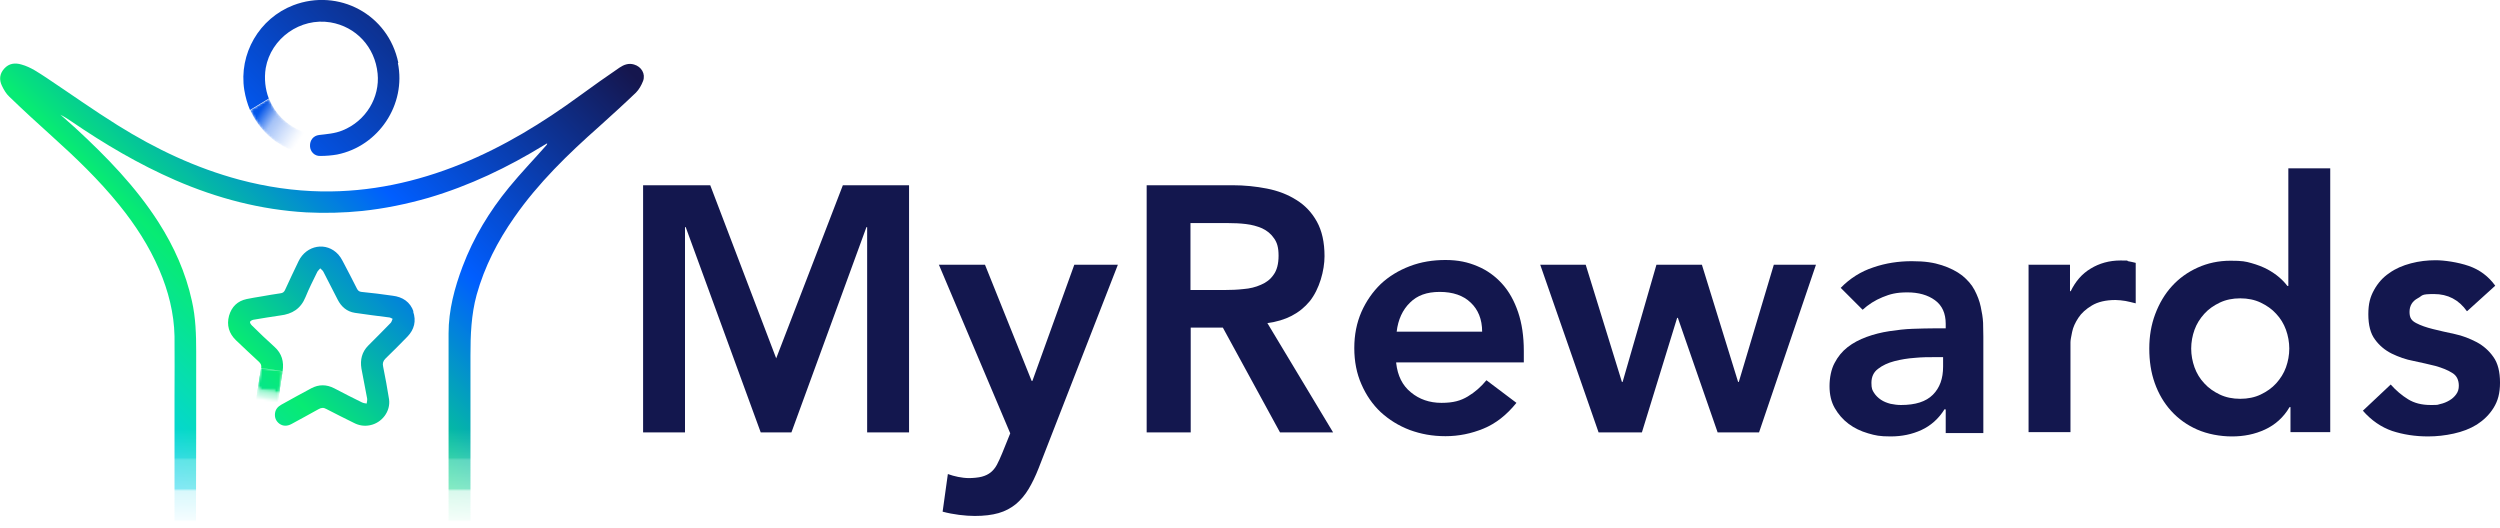
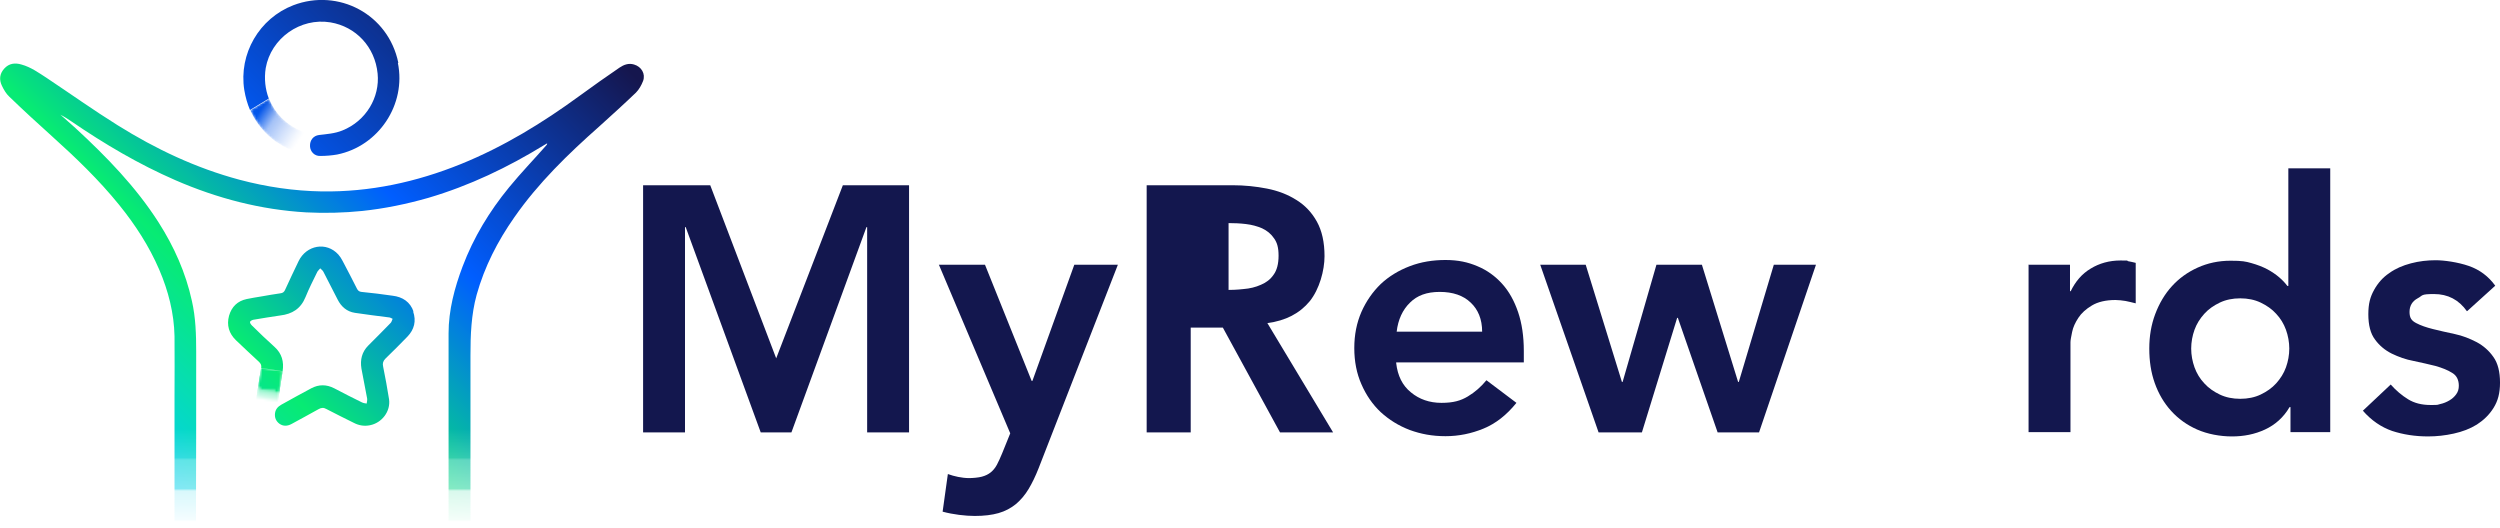
<svg xmlns="http://www.w3.org/2000/svg" xmlns:xlink="http://www.w3.org/1999/xlink" id="Guides" width="1050" height="221.9" version="1.1" viewBox="0 0 1050 221.9">
  <defs>
    <style>
      .cls-1 {
        fill: url(#New_Gradient_Swatch_6);
      }

      .cls-1, .cls-2, .cls-3, .cls-4, .cls-5, .cls-6, .cls-7, .cls-8, .cls-9, .cls-10 {
        stroke-width: 0px;
      }

      .cls-2 {
        fill: #13174e;
      }

      .cls-3 {
        fill: url(#New_Gradient_Swatch_6-2);
      }

      .cls-4 {
        fill: url(#New_Gradient_Swatch_6-3);
      }

      .cls-11 {
        mask: url(#mask);
      }

      .cls-5 {
        fill: #04cdff;
      }

      .cls-6 {
        fill: url(#linear-gradient-4);
      }

      .cls-7 {
        fill: url(#linear-gradient-2);
      }

      .cls-8 {
        fill: url(#linear-gradient-3);
      }

      .cls-9 {
        fill: url(#linear-gradient-5);
      }

      .cls-10 {
        fill: url(#linear-gradient);
        isolation: isolate;
        mix-blend-mode: multiply;
      }

      .cls-12 {
        mask: url(#mask-2);
      }

      .cls-13 {
        mask: url(#mask-1);
      }
    </style>
    <linearGradient id="linear-gradient" x1="147.2" y1="90" x2="147.2" y2="218.7" gradientUnits="userSpaceOnUse">
      <stop offset=".6" stop-color="#fff" />
      <stop offset=".7" stop-color="#fff" />
      <stop offset=".7" stop-color="rgba(251, 251, 251, 1)" stop-opacity="1" />
      <stop offset=".8" stop-color="rgba(242, 242, 242, .9)" stop-opacity=".9" />
      <stop offset=".8" stop-color="rgba(225, 225, 225, .9)" stop-opacity=".9" />
      <stop offset=".8" stop-color="rgba(201, 201, 201, .8)" stop-opacity=".8" />
      <stop offset=".9" stop-color="rgba(171, 171, 171, .7)" stop-opacity=".7" />
      <stop offset=".9" stop-color="rgba(134, 134, 134, .5)" stop-opacity=".5" />
      <stop offset=".9" stop-color="rgba(90, 90, 90, .4)" stop-opacity=".4" />
      <stop offset="1" stop-color="rgba(40, 40, 40, .2)" stop-opacity=".2" />
      <stop offset="1" stop-color="#000" stop-opacity="0" />
    </linearGradient>
    <mask id="mask" x="-8.2" y="-2.3" width="310.8" height="224.2" maskUnits="userSpaceOnUse">
      <rect class="cls-10" x="-8.2" y="-2.3" width="310.8" height="223.8" />
    </mask>
    <linearGradient id="New_Gradient_Swatch_6" data-name="New Gradient Swatch 6" x1="229.6" y1="-5" x2="38.7" y2="185.9" gradientUnits="userSpaceOnUse">
      <stop offset="0" stop-color="#15164e" />
      <stop offset=".4" stop-color="#005eff" />
      <stop offset=".7" stop-color="#07eb73" />
      <stop offset="1" stop-color="#04cdff" />
    </linearGradient>
    <linearGradient id="linear-gradient-2" x1="114.1" y1="156.4" x2="112.2" y2="168.3" gradientUnits="userSpaceOnUse">
      <stop offset=".5" stop-color="#fff" />
      <stop offset=".6" stop-color="rgba(255, 255, 255, 1)" stop-opacity="1" />
      <stop offset=".6" stop-color="rgba(255, 255, 255, .8)" stop-opacity=".8" />
      <stop offset=".7" stop-color="rgba(255, 255, 255, .6)" stop-opacity=".6" />
      <stop offset=".9" stop-color="rgba(255, 255, 255, .4)" stop-opacity=".4" />
      <stop offset="1" stop-color="rgba(255, 255, 255, 0)" stop-opacity="0" />
      <stop offset="1" stop-color="#fff" stop-opacity="0" />
    </linearGradient>
    <mask id="mask-1" x="107.7" y="154.5" width="11.1" height="14.8" maskUnits="userSpaceOnUse">
      <path class="cls-7" d="M107.7,168c2.7.4,5.3.8,7.9,1.2.9.2,1.1-.3,1.2-1.1.6-4.1,1.3-8.2,1.9-12.3l-9-1.4c-.8,4.5-1.4,8.9-2.1,13.6Z" />
    </mask>
    <linearGradient id="linear-gradient-3" x1="253.2" y1="-338.2" x2="62.3" y2="-147.2" gradientTransform="translate(0 359.9)" gradientUnits="userSpaceOnUse">
      <stop offset="0" stop-color="#15164e" />
      <stop offset=".4" stop-color="#005eff" />
      <stop offset=".7" stop-color="#07eb73" />
      <stop offset="1" stop-color="#04cdff" />
    </linearGradient>
    <linearGradient id="New_Gradient_Swatch_6-2" data-name="New Gradient Swatch 6" x1="256.2" y1="25.6" x2="60.9" y2="221" xlink:href="#New_Gradient_Swatch_6" />
    <linearGradient id="linear-gradient-4" x1="109" y1="46.8" x2="128.3" y2="59.6" gradientUnits="userSpaceOnUse">
      <stop offset="0" stop-color="#fff" />
      <stop offset="0" stop-color="rgba(255, 255, 255, 1)" stop-opacity="1" />
      <stop offset=".3" stop-color="rgba(255, 255, 255, .6)" stop-opacity=".6" />
      <stop offset=".6" stop-color="rgba(255, 255, 255, .4)" stop-opacity=".4" />
      <stop offset=".8" stop-color="rgba(255, 255, 255, .2)" stop-opacity=".2" />
      <stop offset=".9" stop-color="rgba(255, 255, 255, 0)" stop-opacity="0" />
      <stop offset="1" stop-color="#fff" stop-opacity="0" />
    </linearGradient>
    <mask id="mask-2" x="105.1" y="41.4" width="23.1" height="22.7" maskUnits="userSpaceOnUse">
      <path class="cls-6" d="M116.3,59.7c2.8,2,5.9,3.5,9.3,4.5.9-2.9,1.7-5.6,2.6-8.5-.6-.3-1.1-.5-1.6-.7-6.5-2.6-11.2-7.5-13.6-13.5l-7.9,4.8c2.4,5.3,6.1,9.9,11.2,13.5Z" />
    </mask>
    <linearGradient id="linear-gradient-5" x1="199.9" y1="-29.4" x2="-38" y2="208.5" gradientTransform="matrix(1,0,0,1,0,0)" xlink:href="#linear-gradient-3" />
    <linearGradient id="New_Gradient_Swatch_6-3" data-name="New Gradient Swatch 6" x1="190" y1="-22.1" x2="-24.5" y2="192.4" xlink:href="#New_Gradient_Swatch_6" />
  </defs>
  <g>
    <path class="cls-2" d="M270.2,77.8h28.1l27.7,72.7,28-72.7h27.8v103.8h-17.6v-86.2h-.3l-31.5,86.2h-12.9l-31.5-86.2h-.3v86.2h-17.6v-103.8Z" />
    <path class="cls-2" d="M394.4,111.2h19.3l19.6,48.8h.3l17.6-48.8h18.3l-33.3,85.5c-1.3,3.3-2.7,6.2-4.2,8.7-1.5,2.5-3.3,4.6-5.3,6.3-2.1,1.7-4.5,3-7.3,3.8-2.8.8-6.1,1.2-10,1.2s-9.1-.6-13.5-1.8l2.2-15.8c1.4.5,2.8.9,4.3,1.2,1.5.3,3.1.5,4.6.5s4-.2,5.4-.6c1.5-.4,2.7-1,3.7-1.8,1-.8,1.9-1.9,2.6-3.2.7-1.3,1.4-2.9,2.2-4.8l3.4-8.4-30-70.9Z" />
-     <path class="cls-2" d="M481.6,77.8h36.1c5,0,9.8.5,14.4,1.4,4.6.9,8.8,2.5,12.4,4.8,3.6,2.2,6.5,5.3,8.6,9.1,2.1,3.8,3.2,8.6,3.2,14.5s-2.1,13.8-6.2,18.9c-4.2,5.1-10.1,8.2-17.8,9.2l27.6,45.9h-22.3l-24-44h-13.5v44h-18.5v-103.8ZM514.4,121.8c2.6,0,5.3-.1,7.9-.4,2.6-.2,5.1-.8,7.3-1.8,2.2-.9,4-2.3,5.3-4.2,1.4-1.9,2.1-4.6,2.1-8s-.6-5.5-1.9-7.3c-1.3-1.9-2.9-3.2-5-4.2-2.1-.9-4.3-1.5-6.8-1.8-2.5-.3-4.9-.4-7.3-.4h-16v28.1h14.4Z" />
+     <path class="cls-2" d="M481.6,77.8h36.1c5,0,9.8.5,14.4,1.4,4.6.9,8.8,2.5,12.4,4.8,3.6,2.2,6.5,5.3,8.6,9.1,2.1,3.8,3.2,8.6,3.2,14.5s-2.1,13.8-6.2,18.9c-4.2,5.1-10.1,8.2-17.8,9.2l27.6,45.9h-22.3l-24-44h-13.5v44h-18.5v-103.8ZM514.4,121.8c2.6,0,5.3-.1,7.9-.4,2.6-.2,5.1-.8,7.3-1.8,2.2-.9,4-2.3,5.3-4.2,1.4-1.9,2.1-4.6,2.1-8s-.6-5.5-1.9-7.3c-1.3-1.9-2.9-3.2-5-4.2-2.1-.9-4.3-1.5-6.8-1.8-2.5-.3-4.9-.4-7.3-.4v28.1h14.4Z" />
    <path class="cls-2" d="M586.4,152.5c.6,5.3,2.6,9.4,6.2,12.3,3.5,2.9,7.8,4.4,12.8,4.4s8.1-.9,11.1-2.7c3-1.8,5.6-4.1,7.8-6.8l12.6,9.5c-4.1,5.1-8.7,8.7-13.8,10.8-5.1,2.1-10.4,3.2-16,3.2s-10.3-.9-15-2.6c-4.7-1.8-8.7-4.3-12.2-7.5-3.4-3.2-6.1-7.1-8.1-11.7-2-4.5-3-9.6-3-15.2s1-10.6,3-15.2c2-4.5,4.7-8.4,8.1-11.7,3.4-3.2,7.5-5.7,12.2-7.5,4.7-1.8,9.7-2.6,15-2.6s9.4.9,13.4,2.6c4.1,1.7,7.5,4.2,10.4,7.4,2.9,3.2,5.1,7.2,6.7,11.9,1.6,4.7,2.4,10.2,2.4,16.3v4.8h-53.6ZM622.5,139.3c0-5.2-1.7-9.3-4.8-12.2-3.1-3-7.5-4.5-13-4.5s-9.5,1.5-12.5,4.5c-3.1,3-5,7.1-5.6,12.2h36.1Z" />
    <path class="cls-2" d="M646.9,111.2h19.1l15.2,49.2h.3l14.2-49.2h19.1l15.2,49.2h.3l14.7-49.2h17.7l-23.9,70.4h-17.4l-16.7-48.1h-.3l-14.8,48.1h-18.2l-24.5-70.4Z" />
-     <path class="cls-2" d="M817.1,171.9h-.4c-2.5,4-5.8,6.9-9.7,8.7-3.9,1.8-8.2,2.7-12.9,2.7s-6.4-.4-9.5-1.3c-3.1-.9-5.8-2.2-8.2-4-2.4-1.8-4.3-4-5.8-6.6-1.5-2.6-2.2-5.7-2.2-9.2s.7-7.1,2.1-9.7c1.4-2.7,3.2-4.9,5.5-6.7,2.3-1.8,5-3.2,8-4.3,3-1.1,6.2-1.9,9.5-2.4,3.3-.5,6.6-.9,9.9-1,3.3-.1,6.4-.2,9.4-.2h4.4v-1.9c0-4.4-1.5-7.7-4.5-9.9-3-2.2-6.9-3.3-11.6-3.3s-7.2.7-10.4,2c-3.2,1.3-6,3.1-8.4,5.3l-9.2-9.2c3.9-4,8.5-6.9,13.7-8.6,5.2-1.8,10.6-2.6,16.2-2.6s9.2.6,12.6,1.7c3.4,1.1,6.3,2.6,8.5,4.3,2.2,1.8,4,3.8,5.2,6.1,1.2,2.3,2.1,4.6,2.6,7,.5,2.3.9,4.6,1,6.8,0,2.2.1,4.1.1,5.8v40.5h-15.8v-9.7ZM816.1,150h-3.7c-2.4,0-5.2,0-8.2.3-3,.2-5.9.7-8.6,1.4-2.7.7-5,1.8-6.8,3.2-1.9,1.4-2.8,3.4-2.8,5.9s.4,3.1,1.1,4.2c.7,1.1,1.7,2.1,2.9,2.9,1.2.8,2.5,1.3,4,1.7,1.5.3,2.9.5,4.4.5,6.1,0,10.5-1.4,13.4-4.3,2.9-2.9,4.3-6.8,4.3-11.8v-4Z" />
    <path class="cls-2" d="M851.8,111.2h17.6v11.1h.3c2-4.1,4.7-7.3,8.4-9.5,3.6-2.2,7.8-3.4,12.5-3.4s2.1,0,3.2.3c1,.2,2.1.4,3.2.7v17c-1.5-.4-2.9-.7-4.3-1-1.4-.2-2.8-.4-4.2-.4-4.1,0-7.4.8-9.9,2.3-2.5,1.5-4.4,3.2-5.7,5.2-1.3,2-2.2,3.9-2.6,5.9-.4,2-.7,3.4-.7,4.4v37.7h-17.6v-70.4Z" />
    <path class="cls-2" d="M961.9,171h-.3c-2.5,4.3-6,7.4-10.3,9.4-4.3,2-8.9,2.9-13.9,2.9s-10.3-1-14.6-2.9c-4.3-1.9-7.9-4.5-10.9-7.8-3-3.3-5.3-7.2-6.9-11.7-1.6-4.5-2.3-9.3-2.3-14.5s.8-10,2.5-14.5c1.7-4.5,4-8.4,7-11.7,3-3.3,6.6-5.9,10.8-7.8,4.2-1.9,8.8-2.9,13.8-2.9s6.3.3,8.8,1c2.5.7,4.8,1.6,6.7,2.6,2,1.1,3.6,2.2,5,3.4,1.4,1.2,2.5,2.4,3.4,3.6h.4v-49.4h17.6v110.8h-16.7v-10.6ZM920.3,146.4c0,2.7.5,5.4,1.4,7.9.9,2.5,2.3,4.8,4.1,6.7,1.8,2,4,3.5,6.5,4.7,2.5,1.2,5.4,1.8,8.6,1.8s6.1-.6,8.6-1.8c2.5-1.2,4.7-2.7,6.5-4.7,1.8-2,3.2-4.2,4.1-6.7.9-2.5,1.4-5.2,1.4-7.9s-.5-5.4-1.4-7.9c-.9-2.5-2.3-4.8-4.1-6.7-1.8-2-4-3.5-6.5-4.7-2.5-1.2-5.4-1.8-8.6-1.8s-6.1.6-8.6,1.8c-2.5,1.2-4.7,2.7-6.5,4.7-1.8,2-3.2,4.2-4.1,6.7-.9,2.5-1.4,5.2-1.4,7.9Z" />
    <path class="cls-2" d="M1036.1,130.7c-3.4-4.8-8-7.2-13.8-7.2s-4.6.6-6.9,1.8c-2.2,1.2-3.4,3.1-3.4,5.7s.9,3.7,2.8,4.7c1.9,1,4.2,1.8,7,2.5,2.8.7,5.9,1.4,9.2,2.1,3.3.7,6.3,1.9,9.2,3.4,2.8,1.5,5.2,3.6,7,6.2,1.9,2.6,2.8,6.3,2.8,10.8s-.9,7.7-2.7,10.6c-1.8,2.9-4.2,5.2-7,7-2.9,1.8-6.1,3-9.7,3.8-3.6.8-7.2,1.2-10.8,1.2-5.5,0-10.5-.8-15.1-2.3-4.6-1.6-8.7-4.4-12.3-8.5l11.7-11c2.2,2.5,4.7,4.6,7.3,6.2,2.6,1.6,5.7,2.4,9.5,2.4s2.6-.1,4-.4c1.4-.3,2.6-.8,3.8-1.5,1.2-.7,2.1-1.5,2.9-2.6s1.1-2.2,1.1-3.6c0-2.4-.9-4.3-2.8-5.4-1.9-1.2-4.2-2.1-7-2.9-2.8-.7-5.9-1.4-9.2-2.1-3.3-.6-6.3-1.7-9.2-3.1-2.8-1.4-5.2-3.4-7-5.9-1.9-2.5-2.8-6.1-2.8-10.6s.8-7.3,2.4-10.2c1.6-2.9,3.7-5.3,6.4-7.1,2.6-1.9,5.7-3.2,9.1-4.1,3.4-.9,6.9-1.3,10.4-1.3s9.3.8,13.9,2.4c4.6,1.6,8.3,4.4,11.1,8.3l-11.7,10.6Z" />
  </g>
  <g>
    <g class="cls-11">
      <path class="cls-1" d="M188.4,221.9v-1.8c0-26.7,0-53.4,0-80.1,0-9.7,2.5-19.1,5.9-28.1,4.6-12.2,11.3-23.2,19.5-33.2,5-6.1,10.4-11.7,15.6-17.6.2-.2.4-.4.4-.9-.4.2-.8.5-1.2.7-15.3,9.4-31.4,17.1-48.7,22.2-9.1,2.6-18.3,4.5-27.7,5.5-7.9.8-15.7,1-23.6.6-19.1-1.1-37.4-5.9-54.9-13.5-15.4-6.7-29.8-15.2-43.7-24.7-1.5-1-3-2-4.6-2.8,2.1,1.9,4.2,3.7,6.3,5.6,13,12,25.3,24.6,34.9,39.6,6.5,10.2,11.4,21.1,14,33,1.6,7,1.8,14.2,1.8,21.3,0,24.1,0,48.1-.1,72.2q0,1.9-1.9,1.9c-2.3,0-4.6,0-7.1,0,0-.7,0-1.3,0-1.9,0-17.8,0-35.7,0-53.5,0-8.4.1-16.8,0-25.2-.2-9.7-2.6-19-6.4-27.9-4.3-10-10.1-18.9-16.9-27.3-8.5-10.5-18.2-19.8-28.2-28.8-6-5.4-12-10.9-17.9-16.6-1.3-1.2-2.3-2.9-3.1-4.6-1.2-2.5-1-5,1-7.2,2-2.2,4.5-2.5,7.2-1.7,4,1.1,7.3,3.5,10.7,5.7,9.9,6.6,19.6,13.5,29.7,19.8,16,10,32.9,18,51.2,22.9,11.3,3,22.8,4.7,34.5,4.9,20.3.3,39.7-3.9,58.5-11.5,18-7.3,34.3-17.3,49.9-28.7,5.5-4,11.1-8,16.7-11.8,1.8-1.2,3.8-2,6.1-1.3,3.1.9,4.9,3.9,3.8,6.9-.7,1.8-1.7,3.6-3,4.9-5,4.8-10.2,9.5-15.4,14.2-13.1,11.6-25.6,23.7-35.7,38.2-7,10-12.5,20.7-15.8,32.5-2.3,8.4-2.6,16.9-2.6,25.5,0,23.3,0,46.6,0,69.9q0,2.7-2.8,2.7h-6.2Z" />
    </g>
    <g class="cls-13">
      <g>
        <path class="cls-5" d="M107.7,168c2.7.4,5.3.8,7.9,1.2.9.2,1.1-.3,1.2-1.1.6-4.1,1.3-8.2,1.9-12.3l-9-1.4c-.8,4.5-1.4,8.9-2.1,13.6Z" />
        <g>
          <path class="cls-8" d="M107.7,168c2.7.4,5.3.8,7.9,1.2.9.2,1.1-.3,1.2-1.1.6-4.1,1.3-8.2,1.9-12.3l-9-1.4c-.8,4.5-1.4,8.9-2.1,13.6Z" />
          <g>
            <path class="cls-8" d="M107.7,168c2.7.4,5.3.8,7.9,1.2.9.2,1.1-.3,1.2-1.1.6-4.1,1.3-8.2,1.9-12.3l-9-1.4c-.8,4.5-1.4,8.9-2.1,13.6Z" />
            <path class="cls-8" d="M107.7,168c2.7.4,5.3.8,7.9,1.2.9.2,1.1-.3,1.2-1.1.6-4.1,1.3-8.2,1.9-12.3l-9-1.4c-.8,4.5-1.4,8.9-2.1,13.6Z" />
          </g>
        </g>
      </g>
    </g>
    <path class="cls-3" d="M173.7,130.9c-1.4-4.1-4.6-6.2-8.8-6.7-4.3-.6-8.7-1.2-13.1-1.6-1-.1-1.5-.6-1.9-1.4-2-3.9-3.9-7.7-6-11.6-.5-1-1.1-1.9-1.8-2.7-5-5.5-13.4-4-16.7,2.8-1.9,4-3.8,7.9-5.6,11.9-.4,1-1,1.5-2.1,1.6-2.6.4-5.3.8-7.9,1.3-2.1.3-4.1.7-6.2,1.1-3.8.8-6.3,3.2-7.4,7-1.1,4,0,7.5,2.9,10.3,3.2,3.1,6.5,6.1,9.7,9.1.7.7,1.1,1.4.9,2.5l9,1.4c.6-4-.3-7.4-3.4-10.2-3.2-2.9-6.4-5.9-9.5-9-.4-.4-.9-1.1-.8-1.5.1-.4.9-.8,1.4-.9,3.8-.6,7.5-1.3,11.3-1.8,5-.6,8.6-2.8,10.6-7.7,1.5-3.7,3.3-7.2,5-10.7.3-.5.8-.9,1.2-1.4.4.5,1,.8,1.3,1.4,2,3.9,4,7.8,6,11.7,1.5,3,3.9,5.1,7.3,5.6,4.7.7,9.4,1.3,14.2,1.9.6,0,1.1.4,1.6.6-.3.6-.4,1.3-.8,1.7-3.1,3.2-6.2,6.3-9.4,9.5-2.7,2.7-3.5,6-2.9,9.7.8,4.2,1.6,8.4,2.4,12.6.1.7-.1,1.4-.2,2.1-.7-.1-1.4-.2-2-.5-3.9-1.9-7.8-3.9-11.6-5.9-3.3-1.7-6.5-1.7-9.7,0-4.2,2.2-8.4,4.6-12.6,6.9-1.4.8-2.4,1.9-2.6,3.6-.2,1.8.4,3.3,1.9,4.4,1.6,1.1,3.3,1,5,.1,3.8-2.1,7.6-4.1,11.3-6.2,1.2-.7,2.2-.8,3.4-.1,3.8,2,7.7,3.9,11.5,5.8,2.1,1.1,4.4,1.5,6.8,1,5-1,8.7-5.8,8-10.9-.7-4.6-1.6-9.2-2.5-13.8-.3-1.3,0-2.3,1-3.3,3.1-3,6.2-6.1,9.2-9.2,2.9-3,3.8-6.6,2.4-10.6Z" />
    <g class="cls-12">
      <path class="cls-9" d="M116.3,59.7c2.8,2,5.9,3.5,9.3,4.5.9-2.9,1.7-5.6,2.6-8.5-.6-.3-1.1-.5-1.6-.7-6.5-2.6-11.2-7.5-13.6-13.5l-7.9,4.8c2.4,5.3,6.1,9.9,11.2,13.5Z" />
    </g>
    <path class="cls-4" d="M167.3,26.4c-4.2-20.5-25.2-31.4-44.1-24.2-14.3,5.5-23,20.4-20.6,35.6.5,3,1.3,5.8,2.4,8.4l7.9-4.8c-1.5-3.9-2-8.4-1.3-12.8,2.2-12.5,14.5-21.3,27.2-19.2,10.7,1.8,18.7,10.3,19.8,21.5,1,9.9-4.8,19.9-14.8,23.9-3.2,1.3-6.5,1.5-9.8,1.9-2.4.3-3.9,2.2-3.8,4.7.1,2.3,1.9,4.2,4.3,4.1,2.4,0,4.8-.2,7.1-.6,17.4-3.5,29.1-21,25.5-38.5Z" />
  </g>
</svg>